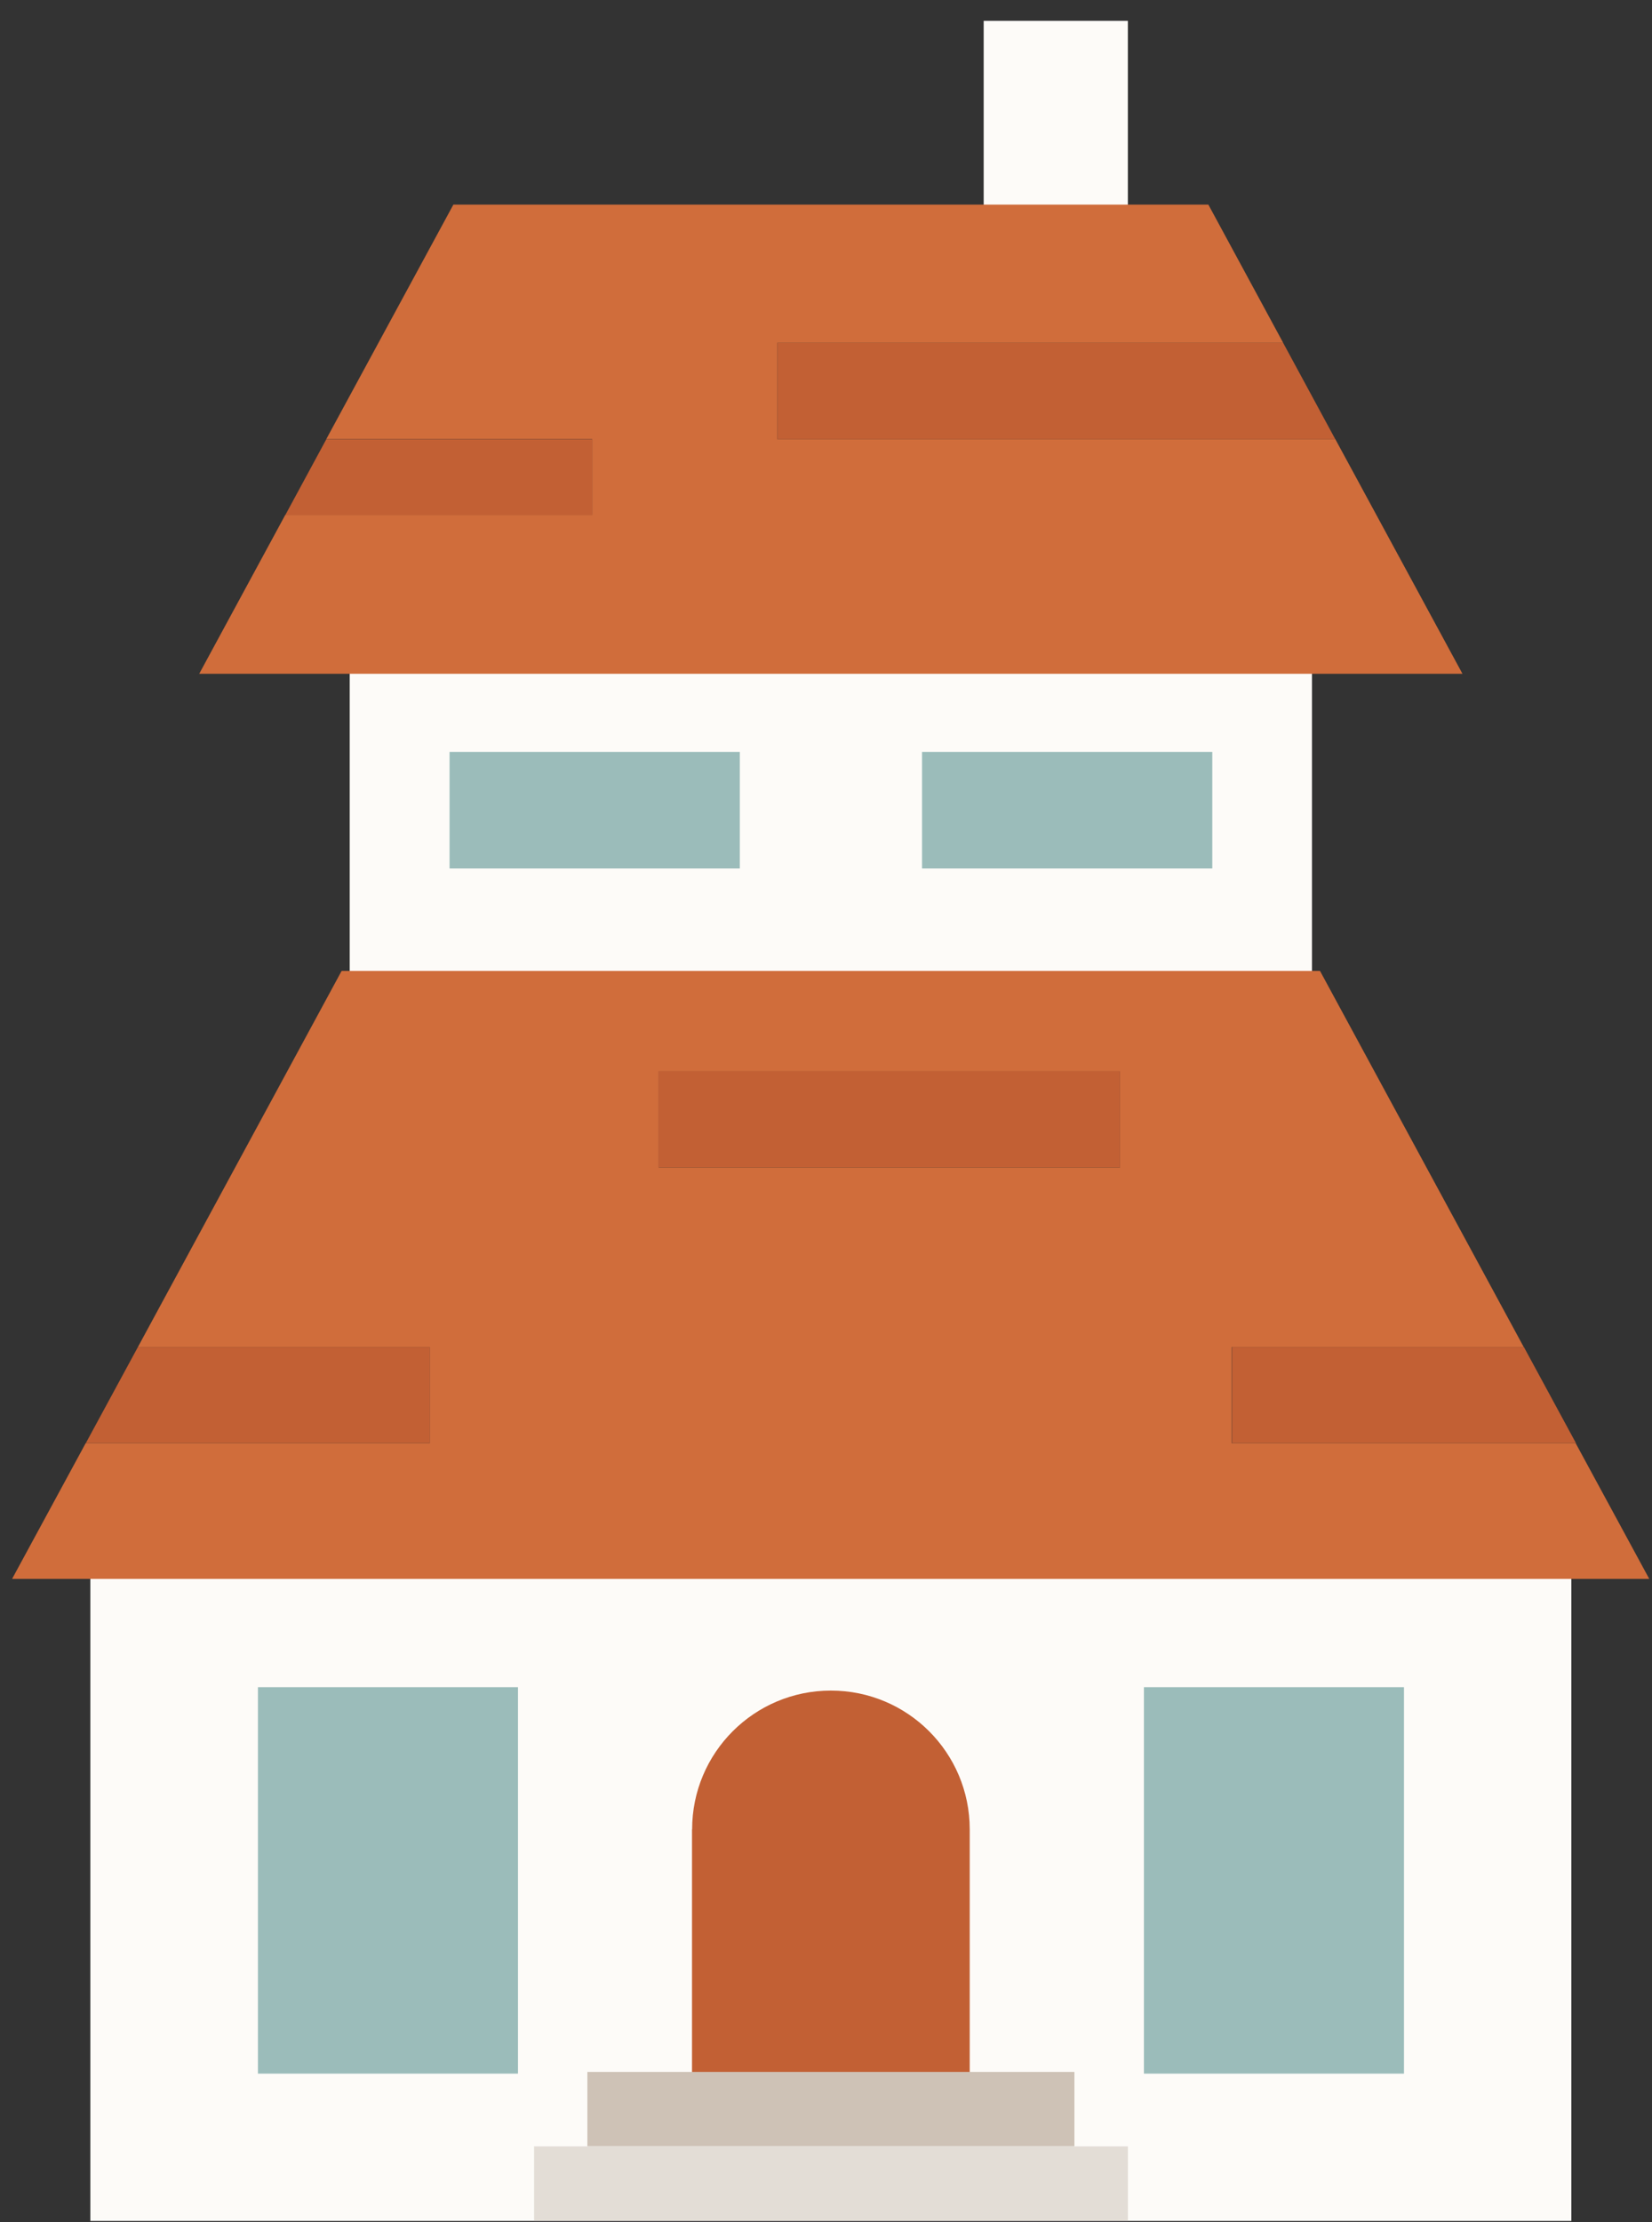
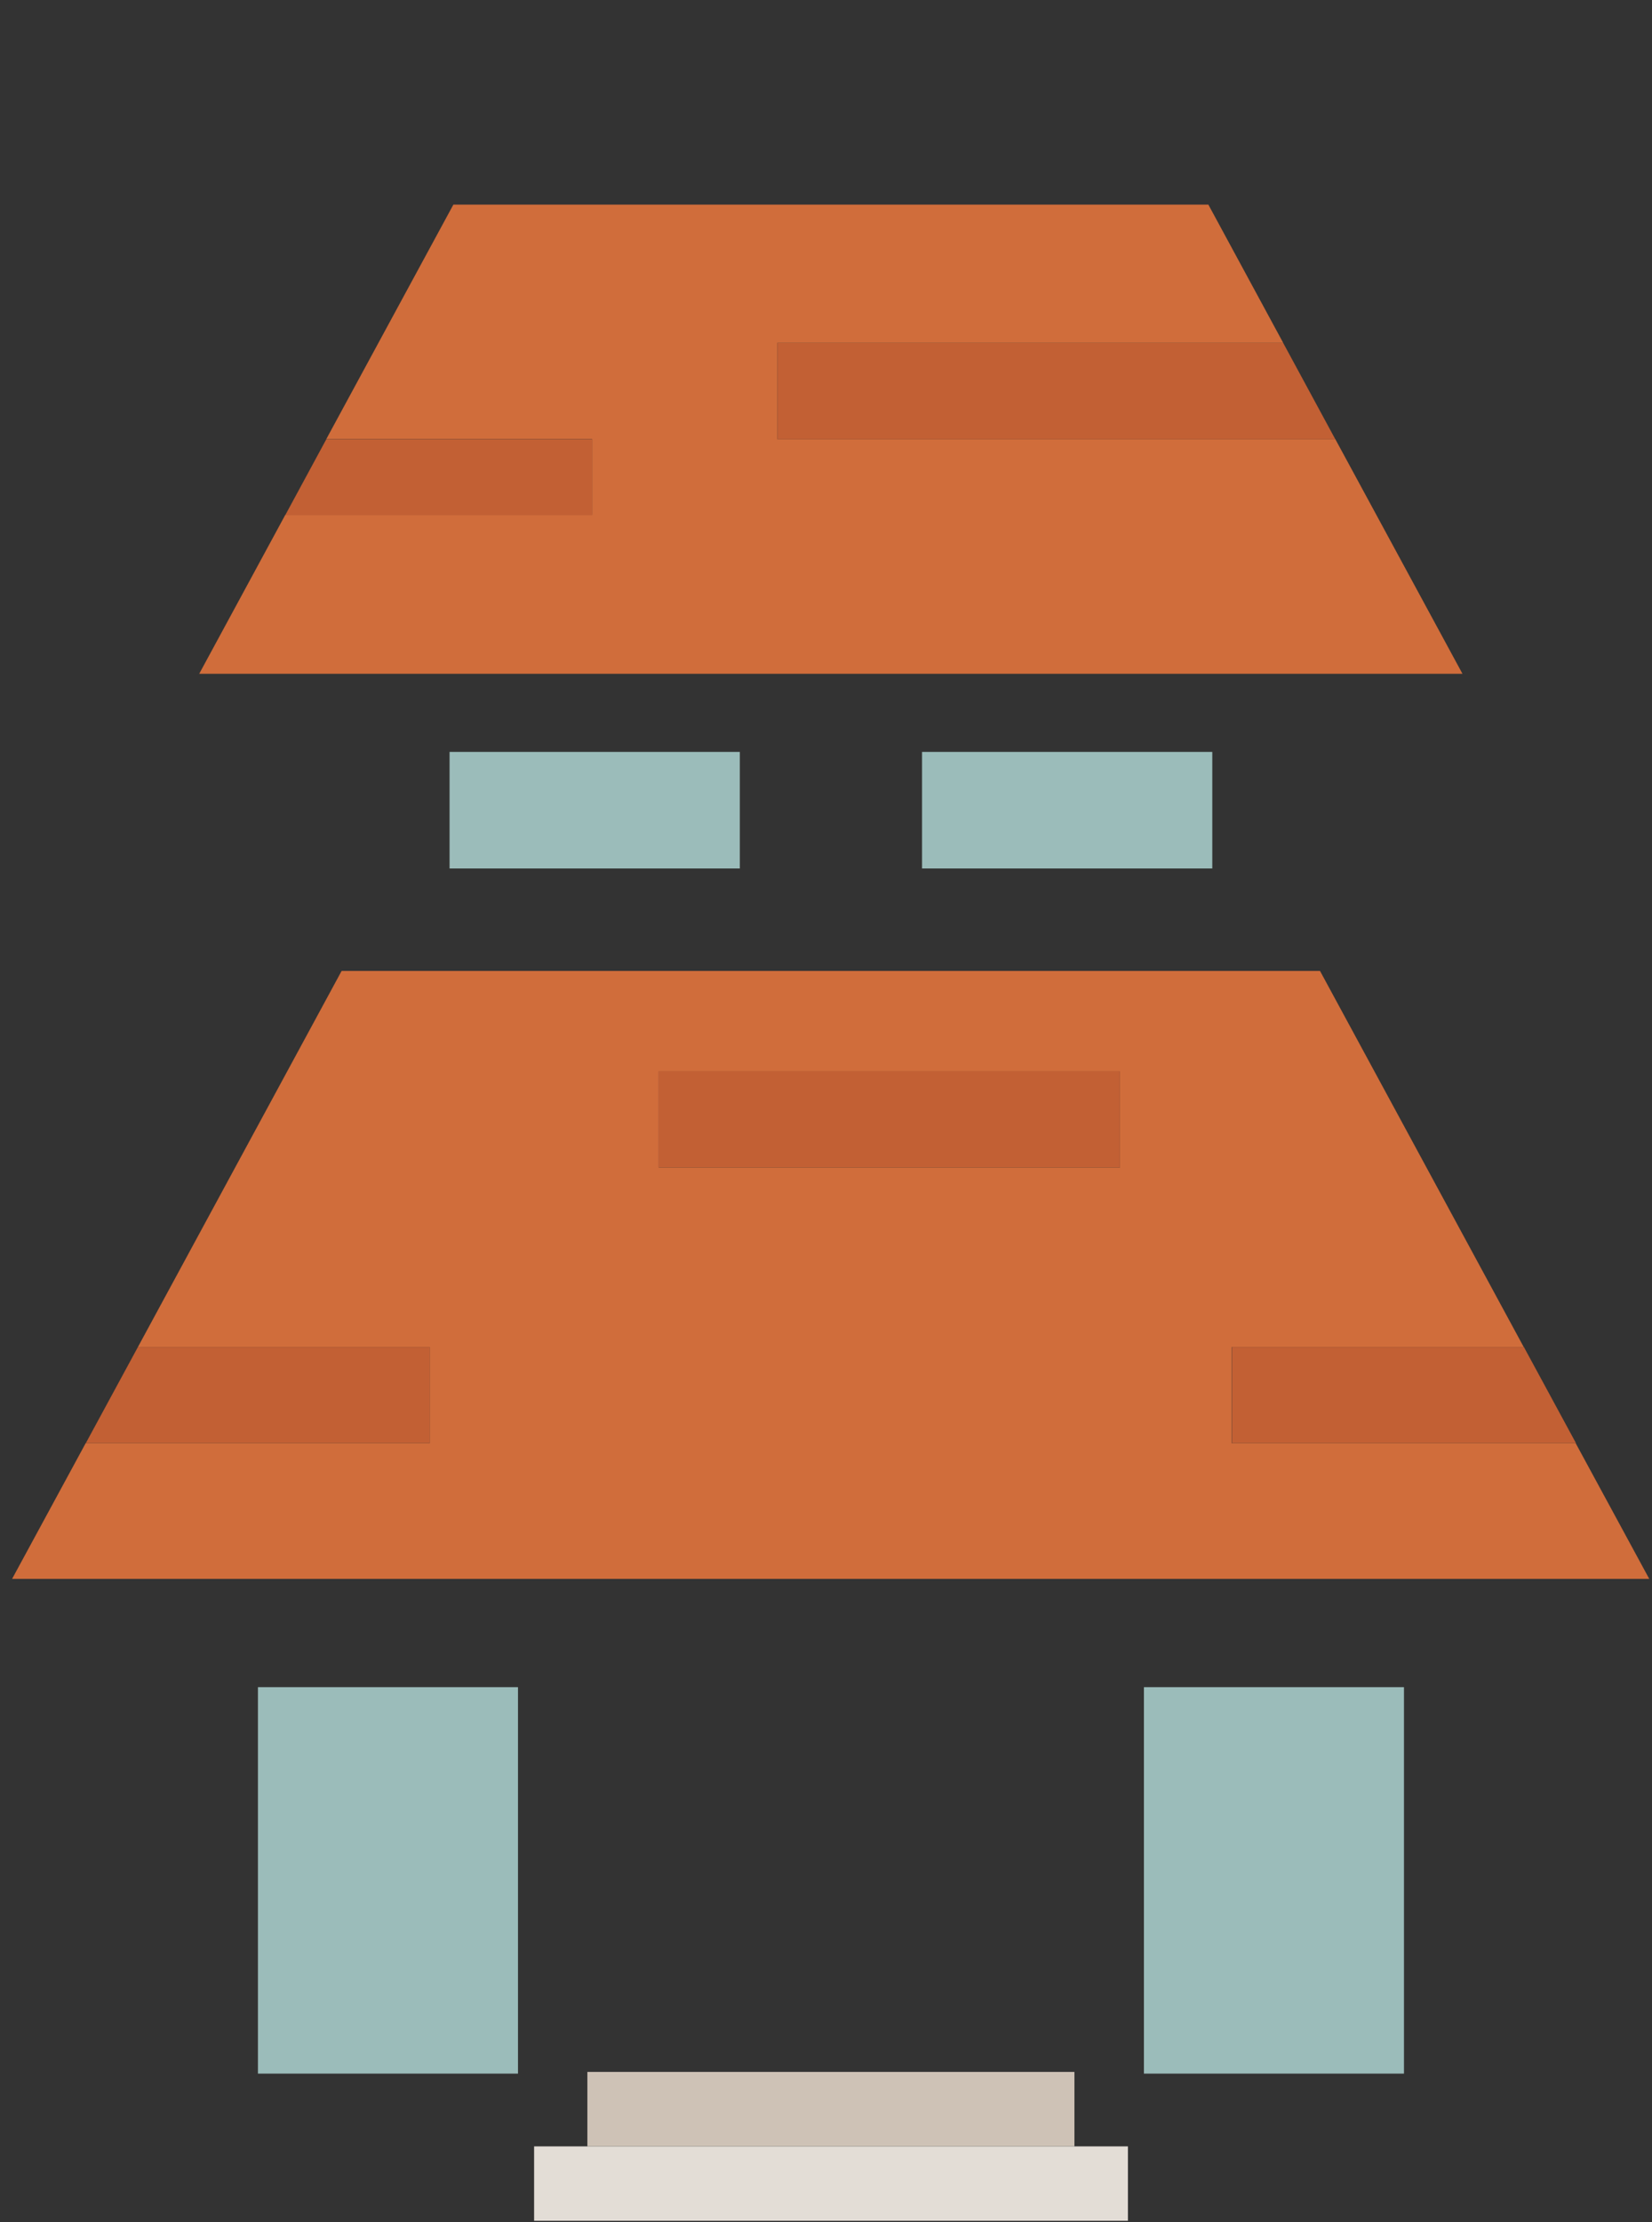
<svg xmlns="http://www.w3.org/2000/svg" width="29" height="39" viewBox="0 0 29 39" fill="none">
  <rect x="0" y="0" width="29" height="39" fill="#333333" stroke="none" />
-   <path d="M27.584 25.6H1.586V38.981H27.584V25.6Z" fill="#FDFBF8" />
-   <path d="M23.031 10.43H6.139V18.208H23.031V10.43Z" fill="#FDFBF8" />
-   <path d="M19.799 0.366H17.268V4.119H19.799V0.366Z" fill="#FDFBF8" />
  <path d="M21.626 23.642H26.748L23.172 17.041H5.997L2.421 23.642H7.543V25.33H1.504L0.212 27.712H28.952L27.66 25.33H21.621V23.642H21.626ZM19.659 20.491H11.564V18.803H19.659V20.491Z" fill="#D06D3B" />
  <path d="M10.395 9.037H5.008L3.497 11.826H13.937H15.231H25.673L23.441 7.708H13.645V6.018H22.526L21.212 3.591H17.573H15.231H13.937H11.595H7.959L5.727 7.708H10.395V9.037Z" fill="#D06D3B" />
  <path d="M13.645 7.71H23.441L22.526 6.02H13.645V7.71Z" fill="#C26034" />
  <path d="M19.66 18.803H11.563V20.491H19.66V18.803Z" fill="#C26034" />
  <path d="M7.545 23.642H2.421L1.506 25.33H7.545V23.642Z" fill="#C26034" />
  <path d="M21.626 23.642V25.33H27.666L26.751 23.642H21.626Z" fill="#C26034" />
  <path d="M10.396 9.039V7.71H5.728L5.009 9.039H10.396Z" fill="#C26034" />
  <path d="M12.987 13.197H7.892V15.243H12.987V13.197Z" fill="#9BBCBA" />
  <path d="M21.281 13.197H16.186V15.243H21.281V13.197Z" fill="#9BBCBA" />
  <path d="M9.093 29.612H4.528V36.395H9.093V29.612Z" fill="#9BBCBA" />
  <path d="M24.646 29.612H20.081V36.395H24.646V29.612Z" fill="#9BBCBA" />
-   <path d="M12.15 32.108C12.15 30.762 13.24 29.672 14.586 29.672C15.933 29.672 17.023 30.762 17.023 32.108V37.089H12.148V32.108H12.15Z" fill="#C26034" />
  <path d="M18.861 36.365H10.311V37.671H18.861V36.365Z" fill="#CEC2B6" />
  <path d="M19.8 37.672H9.376V38.978H19.8V37.672Z" fill="#E3DDD6" />
</svg>